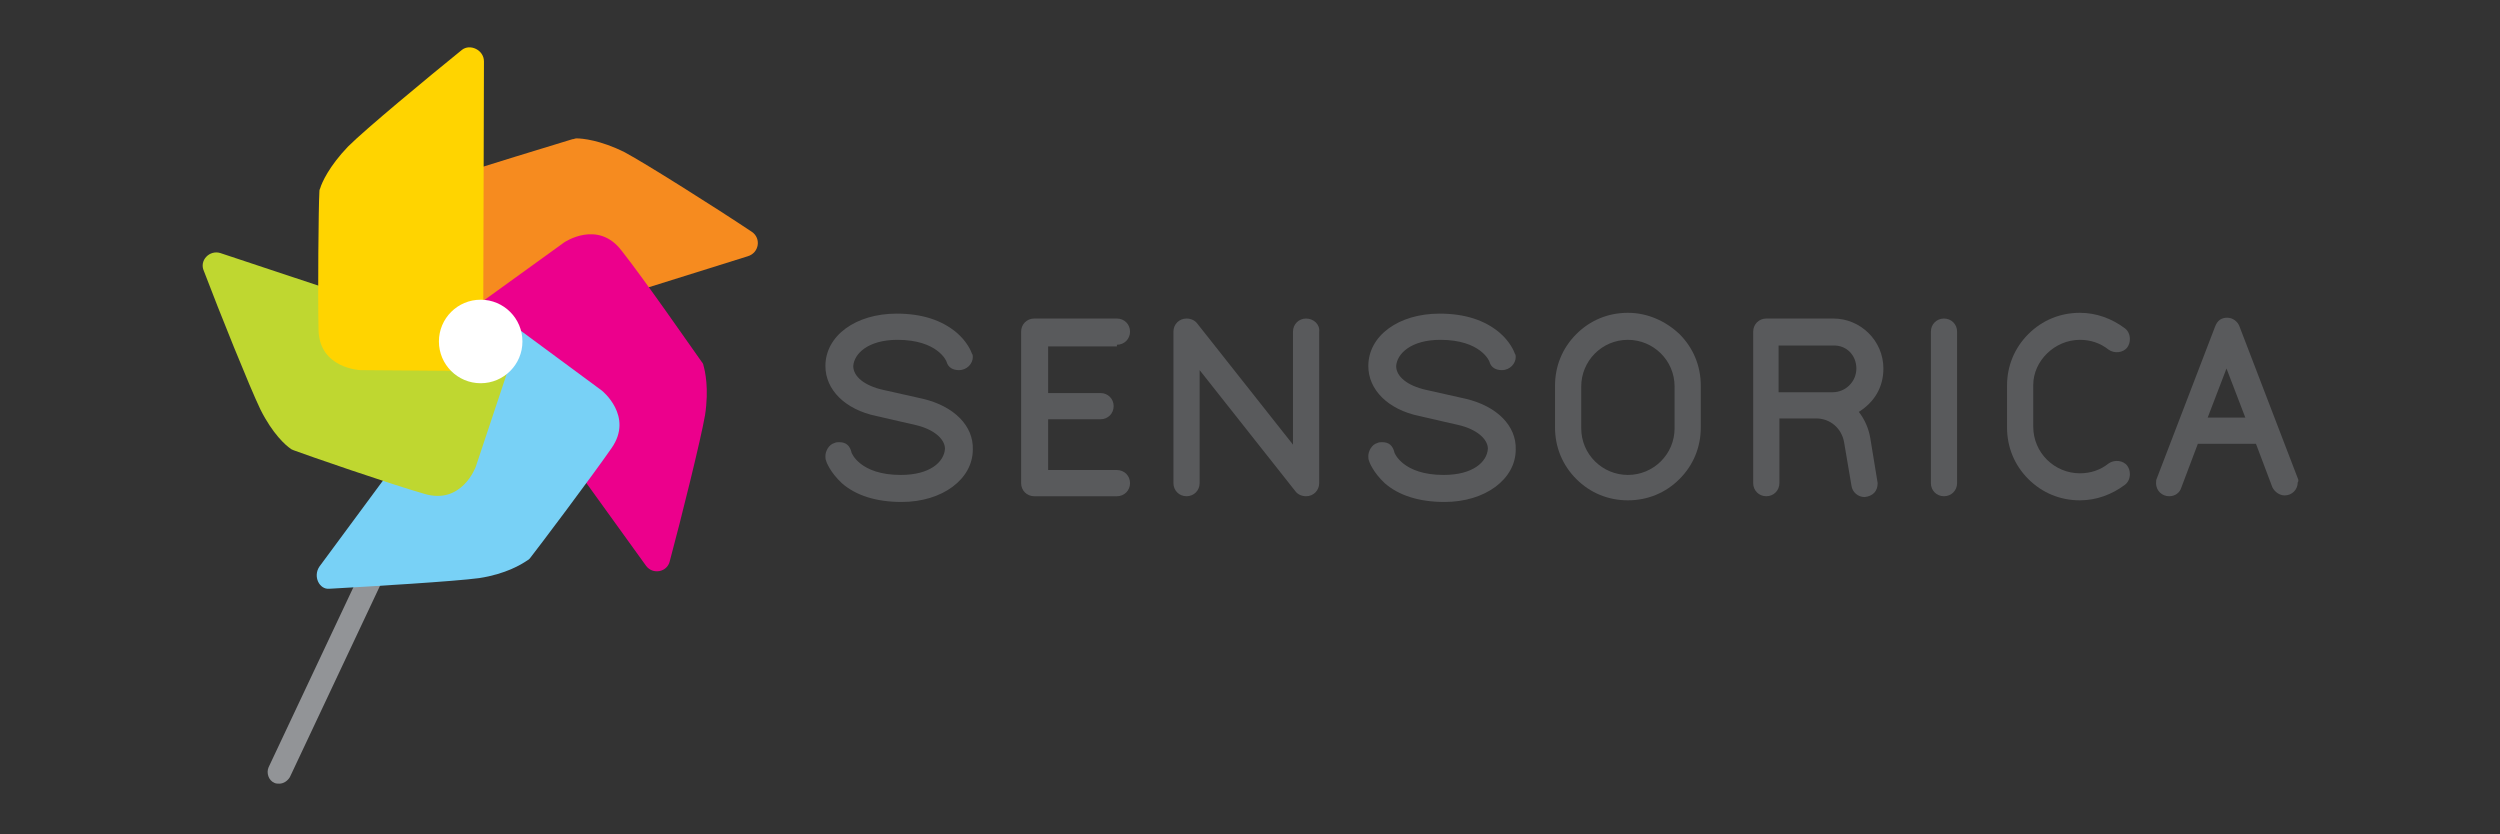
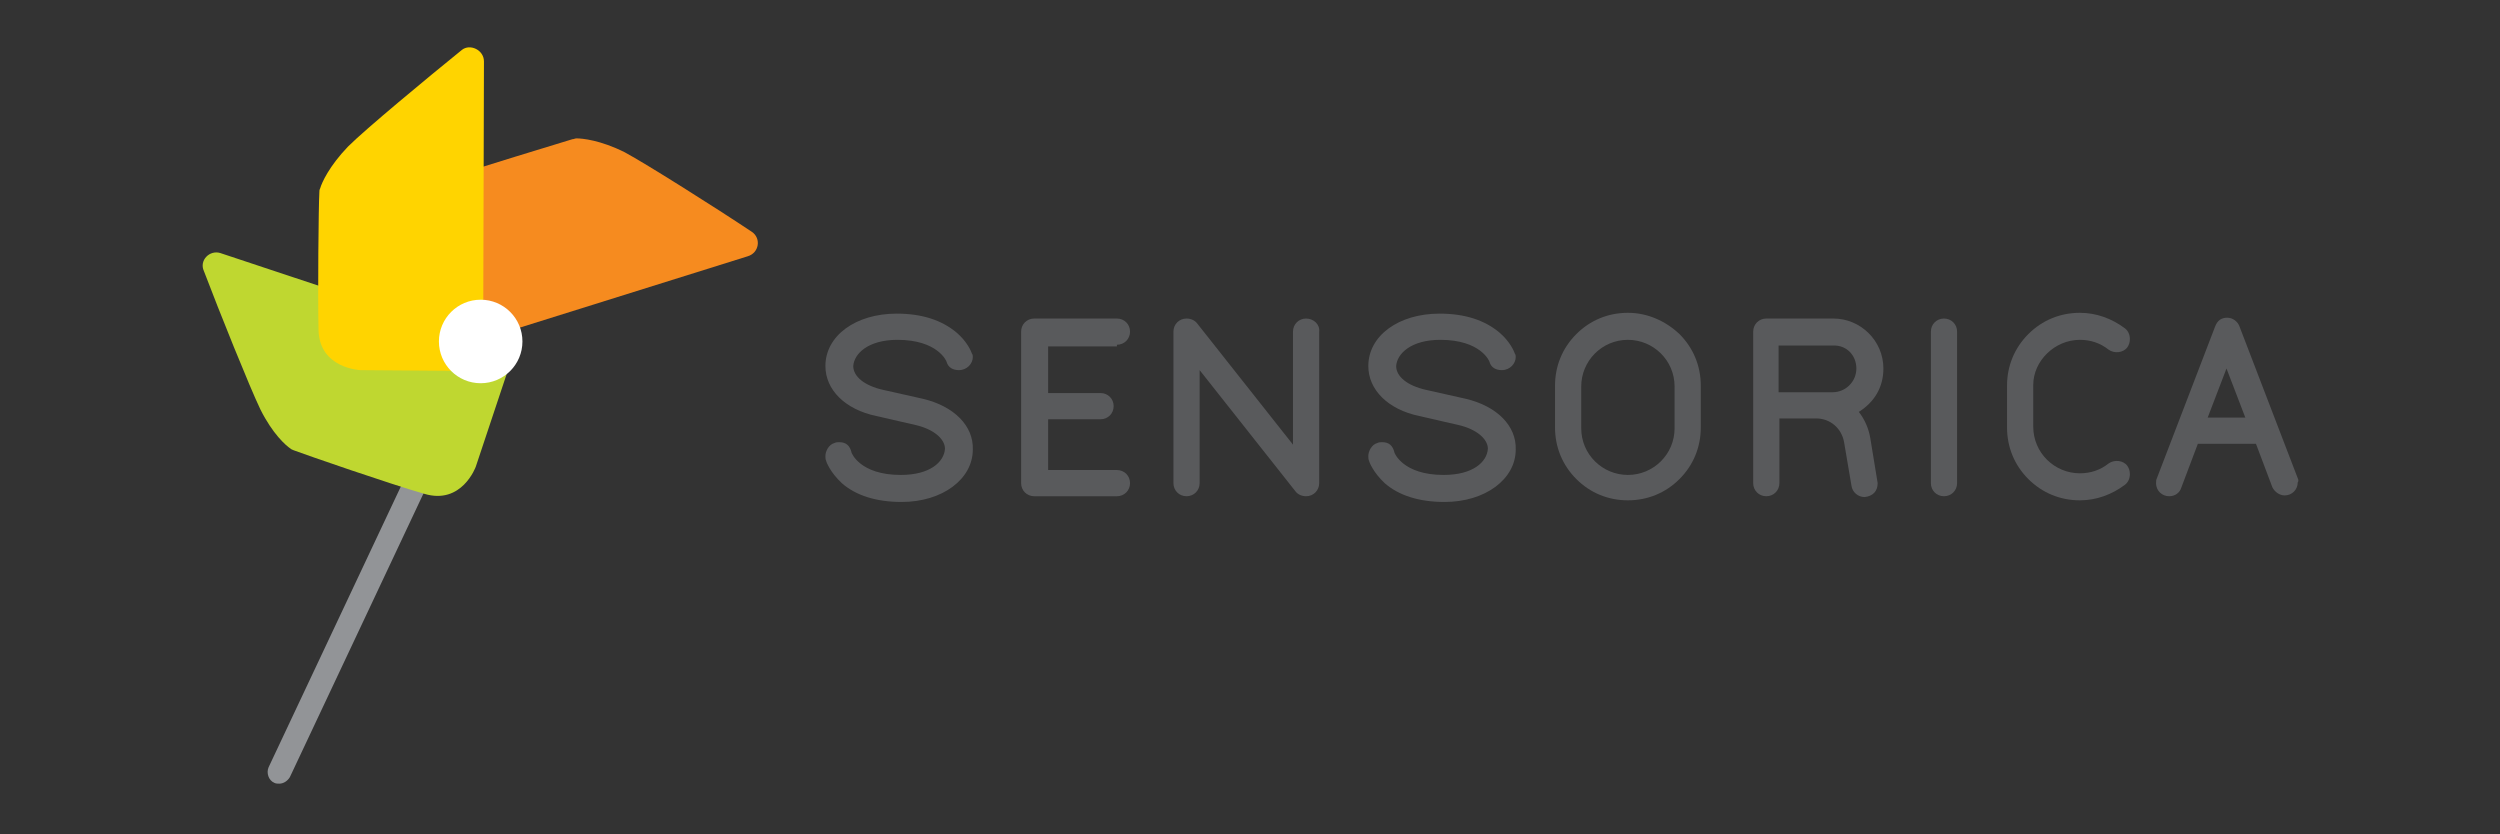
<svg xmlns="http://www.w3.org/2000/svg" id="Слой_1" x="0px" y="0px" viewBox="0 0 305.3 101.9" xml:space="preserve">
  <rect x="0" y="0" width="305.3" height="101.9" fill="#333333" stroke="none" />
  <g>
    <g>
      <path fill="#595A5C" d="M112.7,48.7l-4.9-1.1c-2.2-0.5-3.6-1.6-3.6-2.9c0.1-1.5,1.8-3.2,5.4-3.2c4.9,0,6,2.6,6,2.7 c0.2,0.7,0.8,1,1.5,1c1,0,1.7-0.8,1.7-1.6c0-0.1,0-0.3-0.1-0.4c-0.1-0.3-0.6-1.5-1.9-2.6c-1.8-1.5-4.2-2.3-7.3-2.3 c-5,0-8.7,2.7-8.7,6.4c0,2.9,2.4,5.3,6.2,6.1l4.8,1.1c2.2,0.5,3.6,1.7,3.6,2.9c-0.1,1.6-1.8,3.2-5.4,3.2c-5,0-6-2.7-6-2.7 c-0.2-0.9-0.7-1.3-1.5-1.3c-0.2,0-0.4,0-0.6,0.1c-0.7,0.2-1.1,1-1.1,1.6c0,0.2,0,0.4,0.1,0.6c0,0.1,0.5,1.4,1.9,2.7h0 c1.7,1.5,4.2,2.3,7.3,2.3c5,0,8.7-2.8,8.7-6.4C118.9,52,116.5,49.6,112.7,48.7z" />
      <path fill="#595A5C" d="M136.4,42.1c0.9,0,1.6-0.7,1.6-1.6c0-0.9-0.7-1.6-1.6-1.6h-10.1c-0.9,0-1.6,0.7-1.6,1.6V59 c0,0.9,0.7,1.6,1.6,1.6h10.1c0.9,0,1.6-0.7,1.6-1.6s-0.7-1.6-1.6-1.6H128v-6.2h6.4c0.9,0,1.6-0.7,1.6-1.6c0-0.9-0.7-1.6-1.6-1.6 H128v-5.7H136.4z" />
      <path fill="#595A5C" d="M159.5,38.9c-0.9,0-1.6,0.7-1.6,1.6v13.8l-11.7-14.8c-0.3-0.4-0.8-0.6-1.3-0.6c-0.9,0-1.6,0.7-1.6,1.6V59 c0,0.9,0.7,1.6,1.6,1.6s1.6-0.7,1.6-1.6V45.2L158.2,60l0,0c0.3,0.4,0.8,0.6,1.3,0.6c0.9,0,1.6-0.7,1.6-1.6V40.5 C161.2,39.6,160.4,38.9,159.5,38.9z" />
      <path fill="#595A5C" d="M179,48.7l-4.9-1.1c-2.2-0.5-3.6-1.6-3.6-2.9c0.1-1.5,1.8-3.2,5.4-3.2c4.9,0,6,2.6,6,2.7 c0.2,0.7,0.8,1,1.5,1c1,0,1.7-0.8,1.7-1.6c0-0.1,0-0.3-0.1-0.4c-0.1-0.3-0.6-1.5-1.9-2.6c-1.8-1.5-4.2-2.3-7.3-2.3 c-5,0-8.7,2.7-8.7,6.4c0,2.9,2.4,5.3,6.2,6.1l4.8,1.1c2.2,0.5,3.6,1.7,3.6,2.9c-0.1,1.6-1.8,3.2-5.4,3.2c-5,0-6-2.7-6-2.7 c-0.2-0.9-0.7-1.3-1.5-1.3c-0.2,0-0.4,0-0.6,0.1c-0.7,0.2-1.1,1-1.1,1.6c0,0.2,0,0.4,0.1,0.6c0,0.1,0.5,1.4,1.9,2.7h0 c1.7,1.5,4.2,2.3,7.3,2.3c5,0,8.7-2.8,8.7-6.4C185.2,52,182.8,49.6,179,48.7z" />
      <path fill="#595A5C" d="M198.8,38.2c-2.4,0-4.6,0.9-6.3,2.6c-1.7,1.7-2.6,3.9-2.6,6.3v5.1c0,2.4,0.9,4.6,2.6,6.3s3.9,2.6,6.3,2.6 c2.4,0,4.6-0.9,6.3-2.6s2.6-3.9,2.6-6.3v-5.1c0-2.4-0.9-4.6-2.6-6.3C203.4,39.2,201.2,38.2,198.8,38.2z M198.8,58 c-3.1,0-5.7-2.5-5.7-5.7v-5.1c0-3.1,2.5-5.7,5.7-5.7c3.1,0,5.7,2.5,5.7,5.7v5.1C204.5,55.5,201.9,58,198.8,58z" />
      <path fill="#595A5C" d="M230,45c0-3.4-2.8-6.1-6.1-6.1h-8.2c-0.9,0-1.6,0.7-1.6,1.6V59c0,0.9,0.7,1.6,1.6,1.6 c0.9,0,1.6-0.7,1.6-1.6v-7.9h4.5c1.7,0,3.1,1.2,3.4,2.9l0.9,5.3v0c0.1,0.8,0.8,1.4,1.6,1.4c0,0,0,0,0,0c1-0.1,1.6-0.7,1.6-1.7 l-0.9-5.5c-0.2-1.2-0.7-2.3-1.4-3.2C228.9,49.1,230,47.3,230,45z M226.7,45c0,1.6-1.3,2.9-2.9,2.9h-6.6v-5.7h6.6 C225.5,42.1,226.7,43.4,226.7,45z" />
      <path fill="#595A5C" d="M237.4,38.9c-0.9,0-1.6,0.7-1.6,1.6V59c0,0.9,0.7,1.6,1.6,1.6c0.9,0,1.6-0.7,1.6-1.6V40.5 C239,39.6,238.3,38.9,237.4,38.9z" />
      <path fill="#595A5C" d="M254,41.5c1.3,0,2.5,0.4,3.5,1.2c0.7,0.5,1.8,0.4,2.3-0.3c0.2-0.3,0.3-0.6,0.3-1c0-0.5-0.2-1-0.6-1.3 c-1.6-1.2-3.5-1.9-5.5-1.9c-2.4,0-4.6,0.9-6.3,2.6c-1.7,1.7-2.6,3.9-2.6,6.3v5.1c0,2.4,0.9,4.6,2.6,6.3s3.9,2.6,6.3,2.6 c2,0,3.9-0.7,5.5-1.9c0.4-0.3,0.6-0.8,0.6-1.3c0-0.4-0.1-0.7-0.3-1c-0.5-0.7-1.6-0.8-2.3-0.3c-1,0.8-2.2,1.2-3.5,1.2 c-3.1,0-5.7-2.5-5.7-5.7v-5.1C248.3,44.1,250.9,41.5,254,41.5z" />
      <path fill="#595A5C" d="M280.6,58.4l-7.1-18.5c-0.2-0.6-0.8-1.1-1.5-1.1c-0.7,0-1.2,0.3-1.5,1.1l-7.1,18.5 c-0.1,0.2-0.1,0.4-0.1,0.6c0,1,0.8,1.6,1.6,1.6c0.7,0,1.3-0.4,1.5-1.1l2-5.3h7.1l2,5.3l0,0c0.3,0.6,0.9,1,1.5,1 c0.9,0,1.6-0.7,1.6-1.6C280.7,58.8,280.7,58.6,280.6,58.4z M274.2,51h-4.6l2.3-6L274.2,51z" />
    </g>
    <g>
      <g>
        <path fill="#929497" d="M34.1,95.7c-0.2,0-0.4,0-0.6-0.1c-0.7-0.3-1-1.2-0.7-1.9l24.4-51.8c0.3-0.7,1.2-1,1.9-0.7 c0.7,0.3,1,1.2,0.7,1.9L35.4,94.9C35.1,95.4,34.6,95.7,34.1,95.7z" />
      </g>
      <g>
        <path fill="#F68B1F" d="M91.3,31.3L56.8,42.1c-0.9,0.3-1.8-0.2-2.1-1.1l-4-12.7c0,0-1.3-4.8,3.2-6.3c4.1-1.4,14.4-4.5,16-5 c0.2,0,0.3-0.1,0.5-0.1c0.7,0,2.9,0.2,5.9,1.7c2.6,1.4,11,6.7,15.5,9.7C93,29.1,92.7,30.9,91.3,31.3z" />
      </g>
      <g>
-         <path fill="#EC008C" d="M78.9,69.1L57.7,39.7c-0.5-0.7-0.4-1.8,0.4-2.3l10.8-7.8c0,0,4.1-2.8,7,1c2.7,3.4,8.8,12.2,9.8,13.6 c0.1,0.1,0.2,0.3,0.2,0.4c0.2,0.7,0.7,2.8,0.2,6.1c-0.5,2.9-2.9,12.6-4.3,17.8C81.5,69.9,79.7,70.2,78.9,69.1z" />
-       </g>
+         </g>
      <g>
-         <path fill="#78D1F6" d="M39,69.2l21.5-29.1c0.5-0.7,1.6-0.9,2.3-0.3l10.7,7.9c0,0,3.9,3.1,1.2,7c-2.5,3.6-8.9,12.1-10,13.5 c-0.1,0.1-0.2,0.2-0.4,0.3c-0.6,0.4-2.5,1.6-5.8,2.1c-3,0.4-12.9,1-18.3,1.3C39,72,38.2,70.4,39,69.2z" />
-       </g>
+         </g>
      <g>
        <path fill="#BFD730" d="M26.9,30.9l34.3,11.4c0.9,0.3,1.4,1.2,1.1,2.1l-4.2,12.6c0,0-1.7,4.7-6.3,3.3c-4.2-1.2-14.3-4.7-15.9-5.3 c-0.2-0.1-0.3-0.1-0.4-0.2c-0.6-0.4-2.2-1.8-3.7-4.8c-1.3-2.7-5-11.9-6.9-16.9C24.3,31.8,25.6,30.5,26.9,30.9z" />
      </g>
      <g>
        <path fill="#FFD400" d="M59.1,7.5l-0.1,36.1c0,0.9-0.8,1.7-1.7,1.7l-13.3-0.1c0,0-5-0.2-5.1-4.9c-0.1-4.4,0-15.1,0.1-16.8 c0-0.2,0-0.3,0.1-0.5c0.2-0.7,1.1-2.7,3.4-5.1c2.1-2.1,9.7-8.4,13.9-11.8C57.4,5.3,59.1,6.1,59.1,7.5z" />
      </g>
      <g>
        <circle fill="#FFFFFF" cx="58.7" cy="41.7" r="5.1" />
      </g>
    </g>
  </g>
</svg>